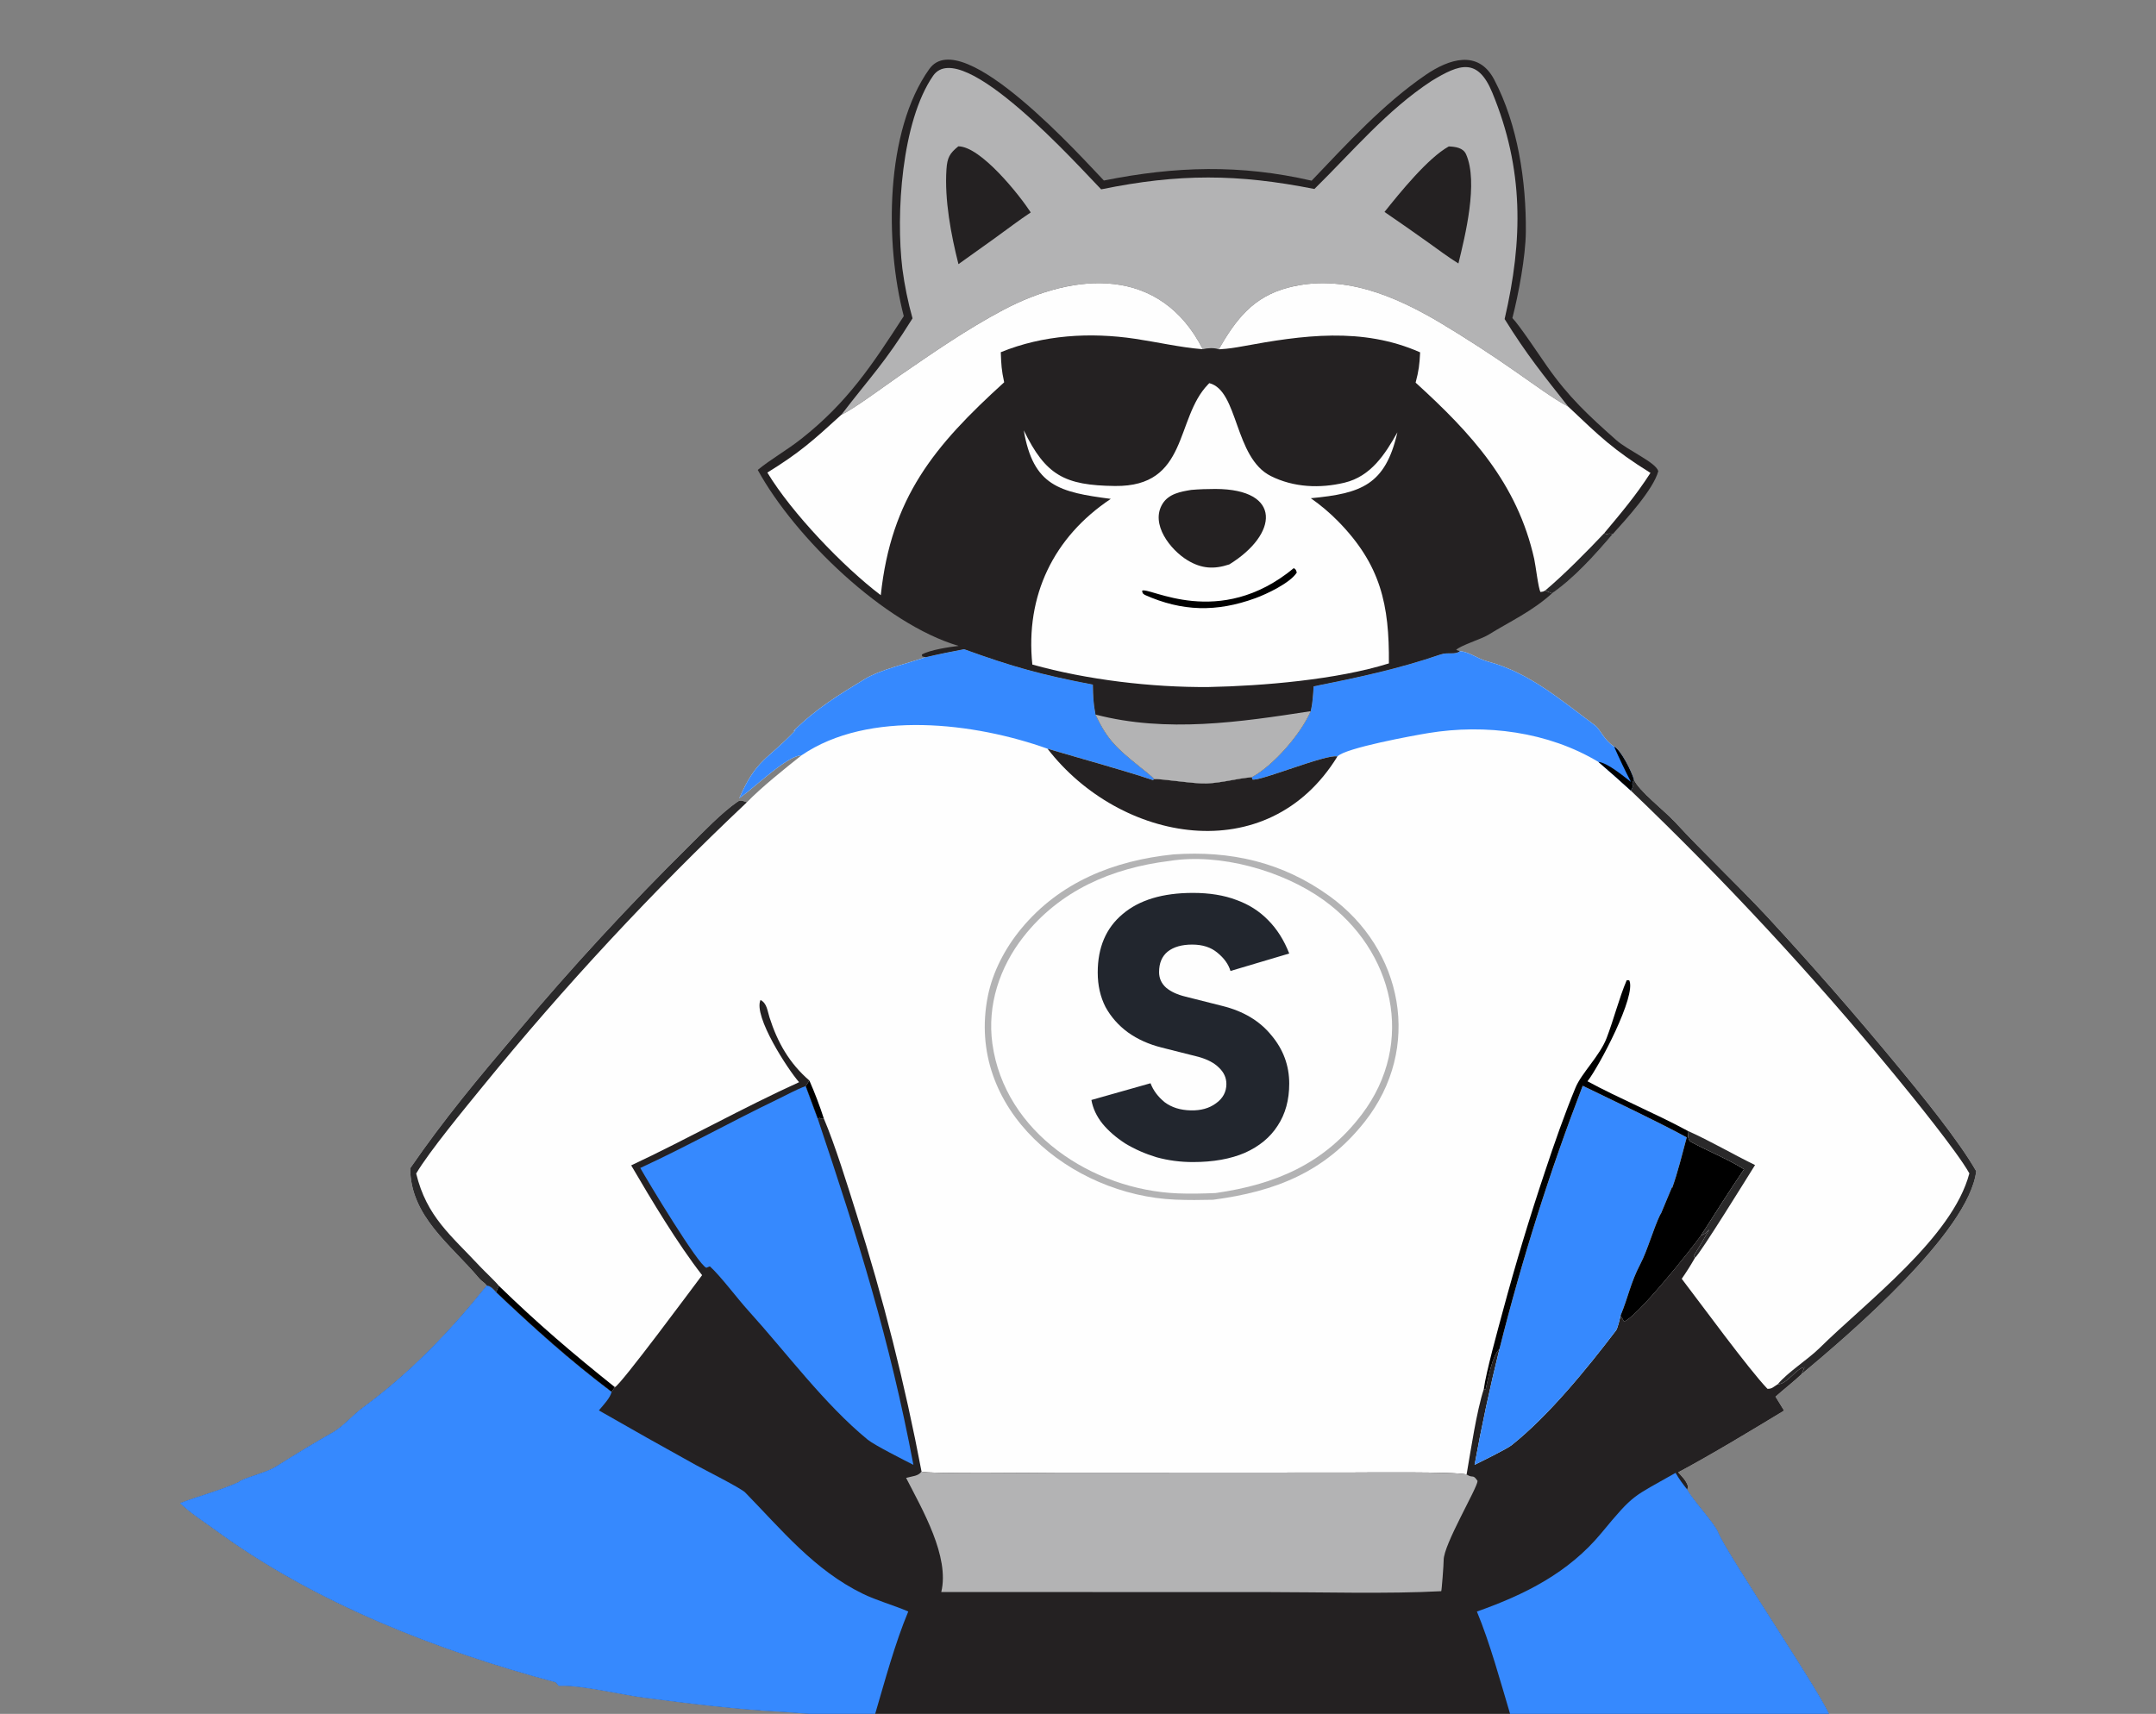
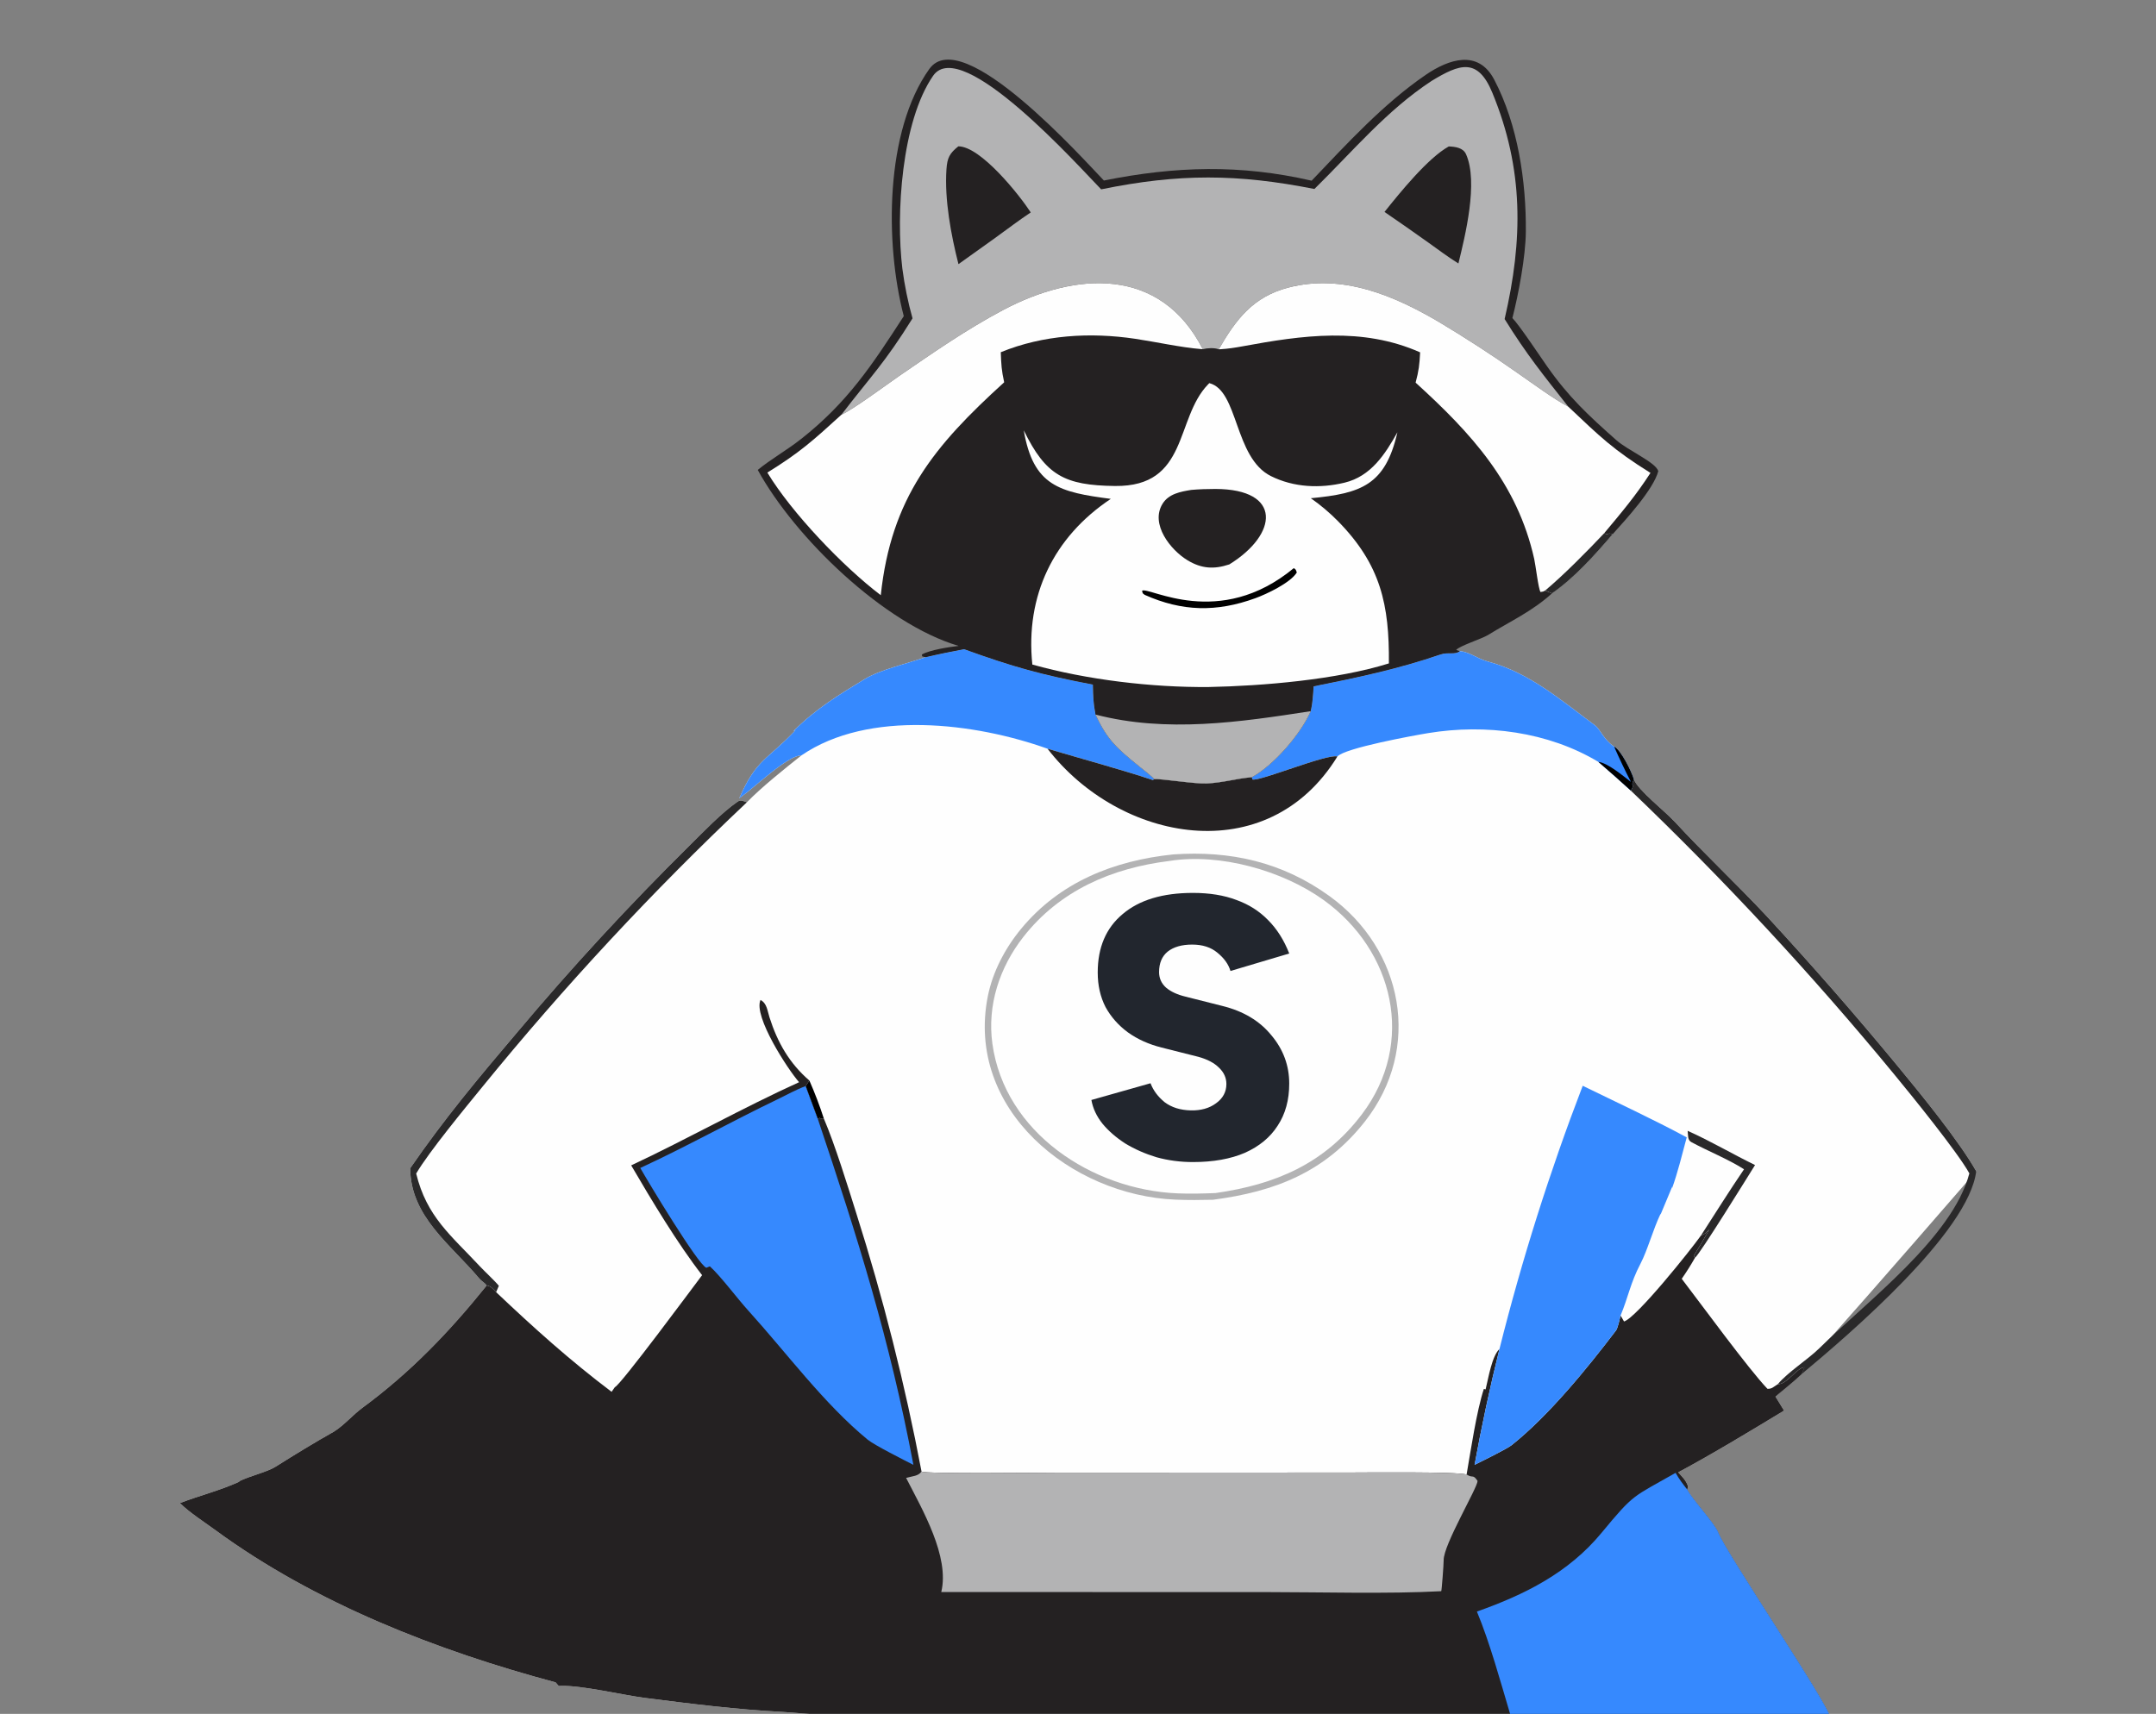
<svg xmlns="http://www.w3.org/2000/svg" width="659" height="524" viewBox="0 0 659 524" fill="none">
  <rect x="0" y="0" width="659" height="524" fill="#808080" stroke="none" />
  <g clip-path="url(#clip0_1296_8399)">
    <g clip-path="url(#clip1_1296_8399)">
-       <path d="M282.885 200.946C286.89 199.98 290.656 199.248 294.7 198.477C309.764 203.936 318.342 206.289 334.06 209.307C334.14 213.023 334.16 214.764 334.862 218.473C338.536 226.392 341.545 228.887 348.204 234.3C349.196 235.107 352.087 237.36 352.826 238.213C354.744 238.006 365.279 239.725 368.886 239.536C373.923 239.273 377.849 238.051 382.345 237.65L382.638 237.627C389.286 234.012 397.608 224.428 400.636 217.432C401.228 214.851 401.332 212.462 401.521 209.835C414.859 207.169 427.394 204.523 440.282 200.091C442.592 199.297 444.689 200.269 446.219 199.086C449.22 199.298 451.342 201.343 454.923 202.302C467.515 205.674 477.313 214.232 487.572 221.805C489.079 222.917 490.25 226.238 493.369 228.268C495.465 229.309 498.73 235.948 499.401 238.301C500.817 241.741 508.835 247.921 511.832 251.17C520.972 261.081 530.96 270.396 540.139 280.25C553.913 295.154 567.263 310.443 580.176 326.099C587.131 334.52 598.693 348.676 604.048 358.076C601.797 376.673 565.55 407.721 550.698 420.097C548.198 422.482 545.304 424.686 542.696 427.011C543.589 428.422 544.463 429.839 545.319 431.271C535.331 437.338 523.196 444.668 512.962 450.15C514.234 451.588 515.367 452.609 515.95 454.41L515.753 455.451C517.418 458.602 524.106 465.697 525.169 468.445C527.619 474.781 559.269 521.618 559.269 524.782C556.914 526.596 525.422 525.958 519.236 525.958L461.67 525.931L461.038 525.743C458.822 527.033 431.334 526.657 426.643 526.636L372.506 526.61L304.687 526.603C287.835 526.603 270.924 526.489 254.059 525.608C251.91 525.501 252.057 525.407 250.523 524.13C248.281 524.177 241.815 523.539 239.086 523.391C225.108 522.659 210.973 520.905 197.095 519.111C190.22 518.225 177.765 515.235 171.372 515.443L170.775 515.463C170.455 515.094 170.136 514.731 169.816 514.361C133.698 504.7 96.312 490.167 65.841 467.827C62.53 465.395 57.992 462.519 54.999 459.55C61.192 457.171 66.936 455.834 73.295 452.952H72.93C76.25 451.265 81.547 450.123 84.265 448.41C90.05 444.768 96.074 441.073 102.068 437.7C105.233 435.705 107.856 432.567 110.816 430.39C125.547 419.54 137.319 407.237 148.773 393.012C148.112 392.147 147.168 391.694 146.518 390.92C137.637 380.336 125.531 372.026 125.369 357.193C135.727 342.148 146.258 329.541 158.027 315.685C174.708 295.823 192.302 276.747 210.753 258.518C214.983 254.344 220.517 248.502 225.438 245.119C226.465 244.413 227.002 244.889 228.29 245.295C232.594 240.812 240.082 234.836 244.978 230.943C240.748 230.938 230.634 240.733 226.52 243.645L225.961 244.038C231.282 231.957 234.343 232.547 243.166 223.245L242.64 223.544L242.682 223.373C249.373 216.737 256.342 212.454 264.351 207.6C269.081 204.733 277.35 202.871 282.885 200.946Z" fill="#FEFEFE" />
+       <path d="M282.885 200.946C286.89 199.98 290.656 199.248 294.7 198.477C309.764 203.936 318.342 206.289 334.06 209.307C334.14 213.023 334.16 214.764 334.862 218.473C338.536 226.392 341.545 228.887 348.204 234.3C349.196 235.107 352.087 237.36 352.826 238.213C354.744 238.006 365.279 239.725 368.886 239.536C373.923 239.273 377.849 238.051 382.345 237.65L382.638 237.627C389.286 234.012 397.608 224.428 400.636 217.432C401.228 214.851 401.332 212.462 401.521 209.835C414.859 207.169 427.394 204.523 440.282 200.091C442.592 199.297 444.689 200.269 446.219 199.086C449.22 199.298 451.342 201.343 454.923 202.302C467.515 205.674 477.313 214.232 487.572 221.805C489.079 222.917 490.25 226.238 493.369 228.268C495.465 229.309 498.73 235.948 499.401 238.301C500.817 241.741 508.835 247.921 511.832 251.17C520.972 261.081 530.96 270.396 540.139 280.25C553.913 295.154 567.263 310.443 580.176 326.099C587.131 334.52 598.693 348.676 604.048 358.076C548.198 422.482 545.304 424.686 542.696 427.011C543.589 428.422 544.463 429.839 545.319 431.271C535.331 437.338 523.196 444.668 512.962 450.15C514.234 451.588 515.367 452.609 515.95 454.41L515.753 455.451C517.418 458.602 524.106 465.697 525.169 468.445C527.619 474.781 559.269 521.618 559.269 524.782C556.914 526.596 525.422 525.958 519.236 525.958L461.67 525.931L461.038 525.743C458.822 527.033 431.334 526.657 426.643 526.636L372.506 526.61L304.687 526.603C287.835 526.603 270.924 526.489 254.059 525.608C251.91 525.501 252.057 525.407 250.523 524.13C248.281 524.177 241.815 523.539 239.086 523.391C225.108 522.659 210.973 520.905 197.095 519.111C190.22 518.225 177.765 515.235 171.372 515.443L170.775 515.463C170.455 515.094 170.136 514.731 169.816 514.361C133.698 504.7 96.312 490.167 65.841 467.827C62.53 465.395 57.992 462.519 54.999 459.55C61.192 457.171 66.936 455.834 73.295 452.952H72.93C76.25 451.265 81.547 450.123 84.265 448.41C90.05 444.768 96.074 441.073 102.068 437.7C105.233 435.705 107.856 432.567 110.816 430.39C125.547 419.54 137.319 407.237 148.773 393.012C148.112 392.147 147.168 391.694 146.518 390.92C137.637 380.336 125.531 372.026 125.369 357.193C135.727 342.148 146.258 329.541 158.027 315.685C174.708 295.823 192.302 276.747 210.753 258.518C214.983 254.344 220.517 248.502 225.438 245.119C226.465 244.413 227.002 244.889 228.29 245.295C232.594 240.812 240.082 234.836 244.978 230.943C240.748 230.938 230.634 240.733 226.52 243.645L225.961 244.038C231.282 231.957 234.343 232.547 243.166 223.245L242.64 223.544L242.682 223.373C249.373 216.737 256.342 212.454 264.351 207.6C269.081 204.733 277.35 202.871 282.885 200.946Z" fill="#FEFEFE" />
      <path d="M244.25 330.868C240.908 327.117 230.194 310.712 232.456 305.723C234.431 306.757 234.543 308.983 235.211 311.073C237.662 318.742 241.272 325.071 247.395 330.368L246.266 332.057L249.961 342.057L250.505 341.781C251.295 342.148 251.005 342.093 251.841 342.053C255.171 349.81 259.135 362.668 261.693 370.817C269.935 396.757 276.608 423.168 281.676 449.909C282.755 450.682 318.203 450.252 322.653 450.252L412.451 450.211C417.408 450.211 444.637 449.902 448.28 450.803C449.577 443.331 451.307 431.54 453.553 424.647L454.091 424.788C454.965 421.227 456.008 414.628 458.323 412.442C455.414 424.163 452.879 435.974 450.72 447.86C452.375 447.033 460.537 443.036 462.034 441.847C473.372 432.837 485.115 418.378 493.948 406.778C494.479 406.082 495.142 403.112 495.32 402.262C495.605 402.6 496.147 403.595 496.399 404.027C500.188 402.913 516.785 382.167 519.904 377.754C521.249 377.213 521.53 376.949 522.48 375.854C520.958 378.602 519.365 381.308 517.701 383.971L518.096 384.538C516.714 386.942 515.614 388.697 514.039 390.978C520.002 398.763 534.362 418.445 540.225 424.6C541.556 424.7 542.067 424.035 543.404 423.195C546.133 423.357 549.164 418.203 551.542 418.015L550.698 420.098C548.198 422.483 545.304 424.687 542.696 427.012C543.589 428.422 544.463 429.84 545.319 431.271C535.331 437.338 523.196 444.668 512.962 450.151C514.234 451.589 515.367 452.61 515.95 454.411L515.753 455.452C517.418 458.603 524.106 465.698 525.169 468.446C527.619 474.782 559.269 521.618 559.269 524.783C556.914 526.597 525.422 525.959 519.236 525.959L461.67 525.932L461.038 525.744C458.822 527.034 431.334 526.657 426.643 526.637L372.506 526.61L304.687 526.604C287.835 526.604 270.924 526.489 254.059 525.609C251.91 525.502 252.057 525.408 250.523 524.131C248.281 524.178 241.815 523.54 239.086 523.392C225.108 522.66 210.973 520.906 197.095 519.112C190.22 518.225 177.765 515.235 171.372 515.444L170.775 515.464C170.455 515.094 170.136 514.732 169.816 514.362C133.698 504.7 96.312 490.168 65.841 467.828C62.53 465.396 57.992 462.52 54.999 459.55C61.192 457.172 66.936 455.835 73.295 452.953H72.93C76.25 451.266 81.547 450.124 84.265 448.411C90.05 444.769 96.074 441.074 102.068 437.701C105.233 435.706 107.856 432.568 110.816 430.391C125.547 419.54 137.319 407.238 148.773 393.013C150.174 393.3 150.586 393.982 151.642 395.061C163.288 406.097 174.104 415.83 186.943 425.533L187.942 424.102C189.563 423.652 211.813 393.562 214.602 389.87C207.091 380.204 199.101 366.865 192.928 356.302C210.025 348.278 227.001 338.704 244.25 330.868Z" fill="#242122" />
-       <path d="M148.773 393.012C150.174 393.299 150.586 393.981 151.642 395.06C163.288 406.096 174.104 415.829 186.943 425.532C186.56 427.387 184.358 429.644 183.052 431.217C192.89 436.867 202.775 442.43 212.705 447.919C215.417 449.411 226.472 454.974 227.768 456.304C238.899 467.699 248.907 480.048 263.718 487.271C267.977 489.354 273.105 490.751 277.622 492.693C273.542 502.462 270.493 513.844 267.48 524.083L250.523 524.13C248.281 524.177 241.815 523.539 239.086 523.391C225.108 522.659 210.973 520.905 197.095 519.111C190.22 518.224 177.765 515.235 171.372 515.443L170.775 515.463C170.455 515.093 170.136 514.731 169.816 514.361C133.698 504.7 96.312 490.167 65.841 467.827C62.53 465.395 57.992 462.519 54.999 459.55C61.192 457.171 66.936 455.834 73.295 452.952H72.93C76.25 451.265 81.547 450.123 84.265 448.41C90.05 444.768 96.074 441.073 102.068 437.7C105.233 435.705 107.856 432.567 110.816 430.39C125.547 419.539 137.319 407.237 148.773 393.012Z" fill="#3689FE" />
      <path d="M281.676 449.91C282.754 450.683 318.203 450.253 322.652 450.253L412.45 450.212C417.407 450.212 444.637 449.903 448.28 450.804C450.282 452.1 450.14 450.548 451.631 452.779C451.585 454.963 441.205 472.284 441.268 477C441.285 478.263 440.666 486.332 440.529 486.487C424.453 487.367 403.155 486.762 386.775 486.762L287.706 486.749C290.319 475.892 281.945 461.587 276.958 451.852C279.031 451.267 280.624 451.348 281.676 449.91Z" fill="#B3B3B4" />
      <path d="M451.427 492.715C466.171 487.501 479.458 480.836 489.509 468.668C499.658 456.379 498.934 457.885 512.151 450.312C513.433 452.476 514.181 453.47 515.753 455.452C517.418 458.603 524.105 465.698 525.168 468.446C527.618 474.782 559.269 521.619 559.269 524.783C556.913 526.597 525.422 525.959 519.236 525.959L461.669 525.932C461.76 525.905 461.851 525.878 461.941 525.851C491.558 523.943 527.977 526.389 557.081 524.837C555.168 524.36 545.35 524.461 542.708 524.427C515.735 524.084 488.64 524.084 461.669 524.326C458.706 514.382 455.364 502.148 451.427 492.715Z" fill="#3689FE" />
      <path d="M195.706 357.095C209.819 350.58 223.573 342.87 237.599 336.135C240.399 334.79 243.377 333.111 246.265 332.059L249.961 342.059C262.285 378.779 271.923 409.416 279.194 447.868C276.539 446.504 267.314 441.875 265.217 440.162C251.898 429.237 240.372 413.553 228.767 400.752C225.324 396.954 220.266 390.148 216.976 387.167L215.906 387.601C213.458 386.855 197.964 361.104 195.706 357.095Z" fill="#3689FE" />
      <path d="M483.771 331.965C494.054 336.994 505.576 342.339 515.565 347.74C514.208 352.801 512.827 358.435 511.078 363.322L511.141 362.766L507.539 371.399L507.609 371.01C505.261 375.882 503.606 382.206 501.422 386.377C498.322 392.297 497.682 396.619 495.319 402.263C495.141 403.112 494.478 406.083 493.948 406.779C485.114 418.379 473.371 432.838 462.034 441.847C460.537 443.037 452.375 447.034 450.72 447.861C452.878 435.975 455.414 424.164 458.323 412.443C465.175 385.128 473.674 358.253 483.771 331.965Z" fill="#3689FE" />
      <path d="M282.885 200.946C286.89 199.98 290.656 199.248 294.7 198.477C309.764 203.936 318.342 206.289 334.06 209.307C334.14 213.023 334.16 214.764 334.862 218.473C338.536 226.392 341.545 228.887 348.204 234.3C349.196 235.107 352.087 237.36 352.826 238.213L352.365 238.488C342.333 235.165 330.46 231.954 320.185 228.91C298.073 221.002 265.528 216.877 244.978 230.943C240.748 230.938 230.634 240.733 226.52 243.645L225.961 244.038C231.282 231.957 234.343 232.547 243.166 223.245L242.64 223.544L242.682 223.373C249.373 216.737 256.342 212.454 264.351 207.6C269.081 204.733 277.35 202.871 282.885 200.946Z" fill="#3689FE" />
      <path d="M446.219 199.086C449.221 199.298 451.342 201.343 454.923 202.302C467.516 205.674 477.313 214.232 487.572 221.805C489.079 222.917 490.251 226.238 493.369 228.268C495.466 229.309 498.73 235.948 499.401 238.301C498.156 240.936 499.916 239.272 498.486 241.727C495.219 238.749 491.909 235.82 488.557 232.939C473.163 223.693 454.056 221.262 436.566 224.134C432.121 224.864 411.136 228.683 408.801 231.274C405.408 230.454 385.129 238.95 382.82 238.32L382.638 237.627C389.287 234.012 397.608 224.428 400.637 217.432C401.228 214.851 401.332 212.462 401.521 209.835C414.859 207.169 427.395 204.523 440.282 200.091C442.592 199.297 444.689 200.269 446.219 199.086Z" fill="#3689FE" />
      <path d="M493.369 228.27C495.466 229.311 498.73 235.95 499.401 238.303C498.156 240.938 499.916 239.274 498.486 241.729C495.219 238.751 491.909 235.822 488.557 232.941C491.399 233.237 496.076 237.205 498.498 239.046C496.676 235.508 494.966 231.914 493.369 228.27Z" fill="black" />
-       <path d="M453.553 424.647C454.18 419.655 457.902 406.258 459.311 401.03C463.185 386.63 467.493 372.351 472.233 358.211C474.984 349.887 478.229 340.612 481.573 332.527C483.408 328.09 488.999 322.793 491.074 317.383C493.265 311.672 494.884 305.169 497.215 299.691L497.99 299.718C500.292 304.358 488.699 326.165 485.232 330.591C494.807 335.79 505.896 340.363 515.844 345.734C516.014 347.25 515.813 348.555 516.959 349.178C521.94 351.883 528.369 354.463 533.077 357.492C528.508 364.208 524.299 370.94 519.904 377.755C516.785 382.167 500.188 402.913 496.4 404.027C496.147 403.595 495.605 402.6 495.32 402.263C497.682 396.619 498.322 392.297 501.422 386.376C503.607 382.205 505.261 375.881 507.61 371.009L507.539 371.398L511.142 362.766L511.078 363.321C512.827 358.434 514.208 352.8 515.565 347.74C505.577 342.339 494.055 336.993 483.772 331.964C473.674 358.253 465.176 385.128 458.323 412.442C456.008 414.628 454.965 421.227 454.092 424.788L453.553 424.647Z" fill="black" />
      <path d="M320.185 228.91C330.46 231.954 342.333 235.165 352.365 238.488L352.826 238.214C354.744 238.007 365.279 239.725 368.886 239.537C373.923 239.273 377.849 238.051 382.344 237.651L382.637 237.627L382.82 238.32C385.129 238.951 405.407 230.455 408.8 231.274C387.412 266.109 342.252 257.521 320.185 228.91Z" fill="#242122" />
      <path d="M498.486 241.731C499.916 239.276 498.156 240.939 499.401 238.305C500.817 241.744 508.835 247.924 511.832 251.174C520.972 261.085 530.96 270.4 540.139 280.254C553.913 295.157 567.264 310.447 580.176 326.102C587.132 334.523 598.693 348.68 604.048 358.079C601.797 376.676 565.55 407.724 550.698 420.101L551.542 418.018C549.165 418.206 546.133 423.359 543.404 423.198C546.364 419.59 552.631 415.634 556.152 412.157C570.465 398.025 596.817 378.336 601.95 358.748C598.445 352.37 584.156 334.739 578.992 328.485C553.895 298.001 527.013 269.033 498.486 241.731Z" fill="#2A292A" />
      <path d="M125.369 357.194C135.727 342.149 146.258 329.542 158.027 315.686C174.708 295.824 192.302 276.748 210.753 258.519C214.983 254.344 220.517 248.502 225.438 245.119C226.465 244.413 227.002 244.89 228.29 245.295C199.48 272.485 172.483 301.533 147.473 332.254C142.372 338.515 131.116 352.137 127.21 358.801C130.444 372.027 137.744 377.58 146.727 387.216C148.017 388.599 151.464 391.83 152.481 393.122L151.642 395.061C150.586 393.982 150.174 393.3 148.773 393.013C148.112 392.147 147.168 391.695 146.518 390.921C137.637 380.337 125.531 372.027 125.369 357.194Z" fill="#2A292A" />
      <path d="M515.844 345.734C522.819 348.853 529.569 352.845 536.446 356.197C534.7 358.986 519.459 383.648 518.096 384.538L517.701 383.971C519.365 381.308 520.958 378.602 522.479 375.854C521.529 376.95 521.249 377.213 519.904 377.755C524.298 370.94 528.508 364.208 533.076 357.492C528.369 354.463 521.939 351.883 516.958 349.178C515.813 348.555 516.013 347.25 515.844 345.734Z" fill="#2A292A" />
-       <path d="M152.48 393.125C164.33 404.655 175.02 413.78 187.941 424.105L186.942 425.536C174.103 415.833 163.287 406.1 151.642 395.064L152.48 393.125Z" fill="black" />
      <path d="M247.395 330.367C249.073 334.185 250.558 338.085 251.841 342.052C251.005 342.093 251.295 342.148 250.505 341.781L249.961 342.056L246.266 332.056L247.395 330.367Z" fill="black" />
      <path d="M358.629 261.228C376.121 260.017 391.907 263.543 406.336 273.947C428.926 290.235 434.817 320.516 417.167 342.923C404.99 358.383 389.742 364.33 370.76 366.815C366.869 366.907 363.248 366.94 359.305 366.778C327.343 365.469 295.033 339.172 301.942 304.565C303.434 297.089 307.232 289.88 312.137 283.943C323.954 269.635 340.559 263.09 358.629 261.228Z" fill="#B3B3B4" />
      <path d="M357.456 263.225C372.824 260.764 392.009 266.152 404.535 275.146C426.071 290.609 432.805 318.832 416.284 340.669C404.795 355.857 389.764 362.168 371.526 364.764C367.66 364.917 363.839 365.018 359.95 364.86C333.939 363.799 307.077 346.333 303.327 319.073C301.714 307.351 305.519 295.745 312.804 286.446C323.938 272.233 339.853 265.397 357.456 263.225Z" fill="#FEFEFE" />
      <path d="M400.914 55.244C411.707 43.923 422.852 31.742 435.766 22.9C442.875 18.034 451.851 15.047 456.728 24.362C463.94 38.134 466.514 55.414 466.387 70.825C466.325 78.425 464.143 89.987 462.275 97.243C464.386 99.389 470.563 108.685 472.845 111.946C479.426 121.352 485.427 126.931 493.987 134.521C497.693 137.806 506.058 141.3 506.871 144.044C505.412 149.628 496.927 158.872 492.916 163.325C487.541 169.627 481.221 176.703 474.375 181.425C468.275 186.942 461.74 189.888 454.807 194.151C452.842 195.359 446.246 197.402 445.086 198.711L446.219 199.09C444.689 200.273 442.592 199.301 440.282 200.095C427.394 204.526 414.858 207.173 401.52 209.838C401.332 212.465 401.227 214.854 400.636 217.436C397.608 224.432 389.286 234.016 382.637 237.63L382.344 237.654C377.849 238.054 373.923 239.276 368.886 239.54C365.279 239.729 354.744 238.01 352.826 238.217C352.087 237.364 349.196 235.111 348.204 234.304C341.545 228.891 338.535 226.395 334.862 218.477C334.16 214.768 334.139 213.027 334.059 209.311C318.342 206.293 309.764 203.939 294.7 198.48C290.656 199.251 286.89 199.984 282.885 200.949L281.872 200.673L281.781 200.107C284.261 198.684 290.162 197.816 293.009 197.478C270.216 190.773 242.924 164.337 231.613 143.676C235.571 140.409 240.494 137.659 244.861 134.218C259.08 123.018 266.603 111.568 276.246 96.659C270.435 74.391 270.513 40.059 284.046 21.1C294.069 7.055 331.152 48.724 337.413 55.193C359.341 50.793 379.145 50.23 400.914 55.244Z" fill="#242122" />
      <path d="M401.762 57.781C413.339 46.404 423.943 33.649 437.607 24.726C446.164 19.525 451.679 17.537 456.141 28.338C465.811 51.752 465.524 73.333 459.902 97.545C466.621 108.377 471.709 114.632 479.353 124.326C474.848 121.97 468.274 117.09 463.924 114.082C456.186 108.637 448.249 103.48 440.131 98.62C426.187 90.364 410.363 83.621 393.828 87.913C383.017 90.719 377.797 97.64 372.512 106.797C371.264 106.272 368.978 106.399 367.639 106.758C354.688 81.399 328.785 83.022 306.581 94.796C295.501 100.67 285.22 107.818 274.901 114.904C270.959 117.626 260.672 125.257 257.171 126.804C266.271 114.924 270.315 111.156 278.92 97.335C277.529 92.358 276.493 87.289 275.819 82.165C273.788 65.506 275.563 37.115 285.209 23.172C293.888 10.626 330.068 51.253 336.583 57.891C360.351 53.02 378.299 53.137 401.762 57.781Z" fill="#B3B3B4" />
      <path d="M442.83 44.77C444.829 44.855 447.219 45.153 448.111 47.161C451.923 55.739 447.82 72.156 445.775 80.557C442.687 78.631 439.554 76.288 436.58 74.156C432.149 70.987 427.683 67.867 423.184 64.797C427.985 58.792 436.454 48.318 442.83 44.77Z" fill="#242122" />
      <path d="M292.93 44.734C299.82 44.803 311.585 59.609 315.058 64.944C311.552 67.267 307.652 70.229 304.202 72.728L292.962 80.76C290.689 71.793 288.673 61.105 289.293 51.77C289.533 48.18 290.288 46.866 292.93 44.734Z" fill="#242122" />
      <path d="M372.512 106.799C377.796 97.641 383.016 90.721 393.827 87.915C410.362 83.623 426.186 90.366 440.131 98.622C448.249 103.482 456.185 108.639 463.924 114.084C468.273 117.092 474.847 121.971 479.353 124.328C489.181 133.609 493.014 137.431 504.48 144.586C499.968 151.575 495.685 156.619 490.312 163.048C491.82 163.669 491.212 162.748 492.916 163.323C487.54 169.625 481.22 176.701 474.375 181.423L472.269 180.566C471.533 180.957 471.72 180.845 470.872 181C470.199 179.934 469.404 172.941 468.951 170.909C463.784 147.757 449.693 132.449 432.696 116.988C433.68 113.247 433.871 111.599 434.076 107.728C416.395 99.899 398.09 102.492 379.776 105.885C377.57 106.293 375.26 106.647 373.02 106.774L372.512 106.799Z" fill="#FEFEFE" />
      <path d="M490.312 163.047C491.82 163.668 491.212 162.747 492.916 163.322C487.541 169.624 481.221 176.7 474.375 181.422L472.27 180.565C477.863 175.898 485.217 168.458 490.312 163.047Z" fill="#2A292A" />
      <path d="M257.171 126.806C260.672 125.259 270.959 117.628 274.901 114.906C285.22 107.821 295.501 100.672 306.581 94.798C328.785 83.024 354.688 81.401 367.639 106.76L367.062 106.719C361.144 106.26 353.068 104.487 346.991 103.584C333.187 101.53 318.899 102.376 305.897 107.685C306.041 111.477 306.107 113.09 306.933 116.883C285.5 136.35 272.385 152.156 269.218 181.977C257.772 173.314 241.982 156.802 234.549 144.485C244.402 138.4 248.49 134.724 257.171 126.806Z" fill="#FEFEFE" />
      <path d="M334.861 218.474C356.58 224.121 379.016 220.778 400.636 217.434C397.608 224.43 389.286 234.013 382.637 237.628L382.344 237.652C377.849 238.052 373.923 239.274 368.886 239.538C365.278 239.726 354.743 238.008 352.825 238.215C352.087 237.361 349.196 235.109 348.203 234.302C341.544 228.888 338.535 226.393 334.861 218.474Z" fill="#B3B3B4" />
      <path d="M369.635 117.141C378.583 119.399 377.214 139.951 388.465 145.558C395.433 149.03 403.414 149.387 410.965 147.574C419.034 145.637 423.374 138.882 427.128 132.176C423.439 148.31 416.063 150.868 400.664 152.328C403.652 154.414 406.441 156.771 408.995 159.369C422.05 172.697 424.681 184.899 424.524 202.828C408.624 207.809 385.998 209.718 369.462 210.048C352.117 210.207 332.214 207.847 315.544 203.177C313.359 182.136 322.027 164.177 339.527 152.523C323.809 150.48 315.815 148.595 312.922 131.566C319.636 145.339 325.382 148.406 340.815 148.585C363.345 148.845 359.122 128.019 369.226 117.558L369.635 117.141Z" fill="#FEFEFE" />
      <path d="M364.113 149.783C366.468 149.576 369.105 149.488 371.471 149.492C392.032 149.536 390.663 163.369 375.756 172.559C371.081 174.112 367.267 173.886 362.988 171.303C357.773 168.157 351.493 160.218 355.353 154.007C357.253 150.952 360.873 150.319 364.113 149.783Z" fill="#242122" />
      <path d="M395.466 173.695C396.284 174.356 395.949 173.955 396.383 175.032C394.423 178.204 387.145 181.644 383.718 182.891C371.817 187.221 361.315 186.974 349.891 181.871C349.09 181.229 349.362 181.63 349.087 180.602C351.228 179.287 372.638 192.593 395.466 173.695Z" fill="black" />
      <path d="M364.626 355.288C360.761 355.288 357.048 354.796 353.487 353.811C350.001 352.75 346.819 351.348 343.939 349.605C341.135 347.786 338.824 345.778 337.006 343.581C335.187 341.308 334.05 338.883 333.596 336.306L351.668 331.192C352.502 333.389 353.941 335.321 355.987 336.988C358.109 338.58 360.761 339.413 363.944 339.489C367.051 339.565 369.627 338.845 371.673 337.329C373.795 335.814 374.855 333.844 374.855 331.419C374.855 329.525 374.098 327.857 372.582 326.418C371.142 324.978 369.059 323.879 366.331 323.121L355.078 320.28C351.138 319.295 347.69 317.741 344.735 315.62C341.855 313.498 339.582 310.922 337.915 307.891C336.324 304.784 335.528 301.26 335.528 297.32C335.528 289.667 338.066 283.718 343.143 279.475C348.22 275.156 355.381 272.996 364.626 272.996C369.703 272.996 374.136 273.716 377.924 275.156C381.713 276.52 384.934 278.566 387.586 281.293C390.314 284.021 392.473 287.431 394.064 291.523L376.106 296.865C375.499 294.819 374.173 292.963 372.127 291.296C370.157 289.629 367.581 288.795 364.398 288.795C361.216 288.795 358.715 289.515 356.897 290.955C355.154 292.395 354.282 294.478 354.282 297.206C354.282 299.101 355.002 300.692 356.442 301.98C357.882 303.193 359.852 304.102 362.352 304.708L373.605 307.55C380.046 309.141 385.047 312.134 388.609 316.529C392.246 320.848 394.064 325.774 394.064 331.305C394.064 336.306 392.89 340.588 390.541 344.149C388.268 347.711 384.934 350.476 380.539 352.447C376.144 354.341 370.839 355.288 364.626 355.288Z" fill="#22262E" />
    </g>
  </g>
  <defs>
    <clipPath id="clip0_1296_8399">
      <rect width="659" height="524" fill="white" />
    </clipPath>
    <clipPath id="clip1_1296_8399">
      <rect width="688" height="1032" fill="white" transform="translate(-14.5 -254)" />
    </clipPath>
  </defs>
</svg>